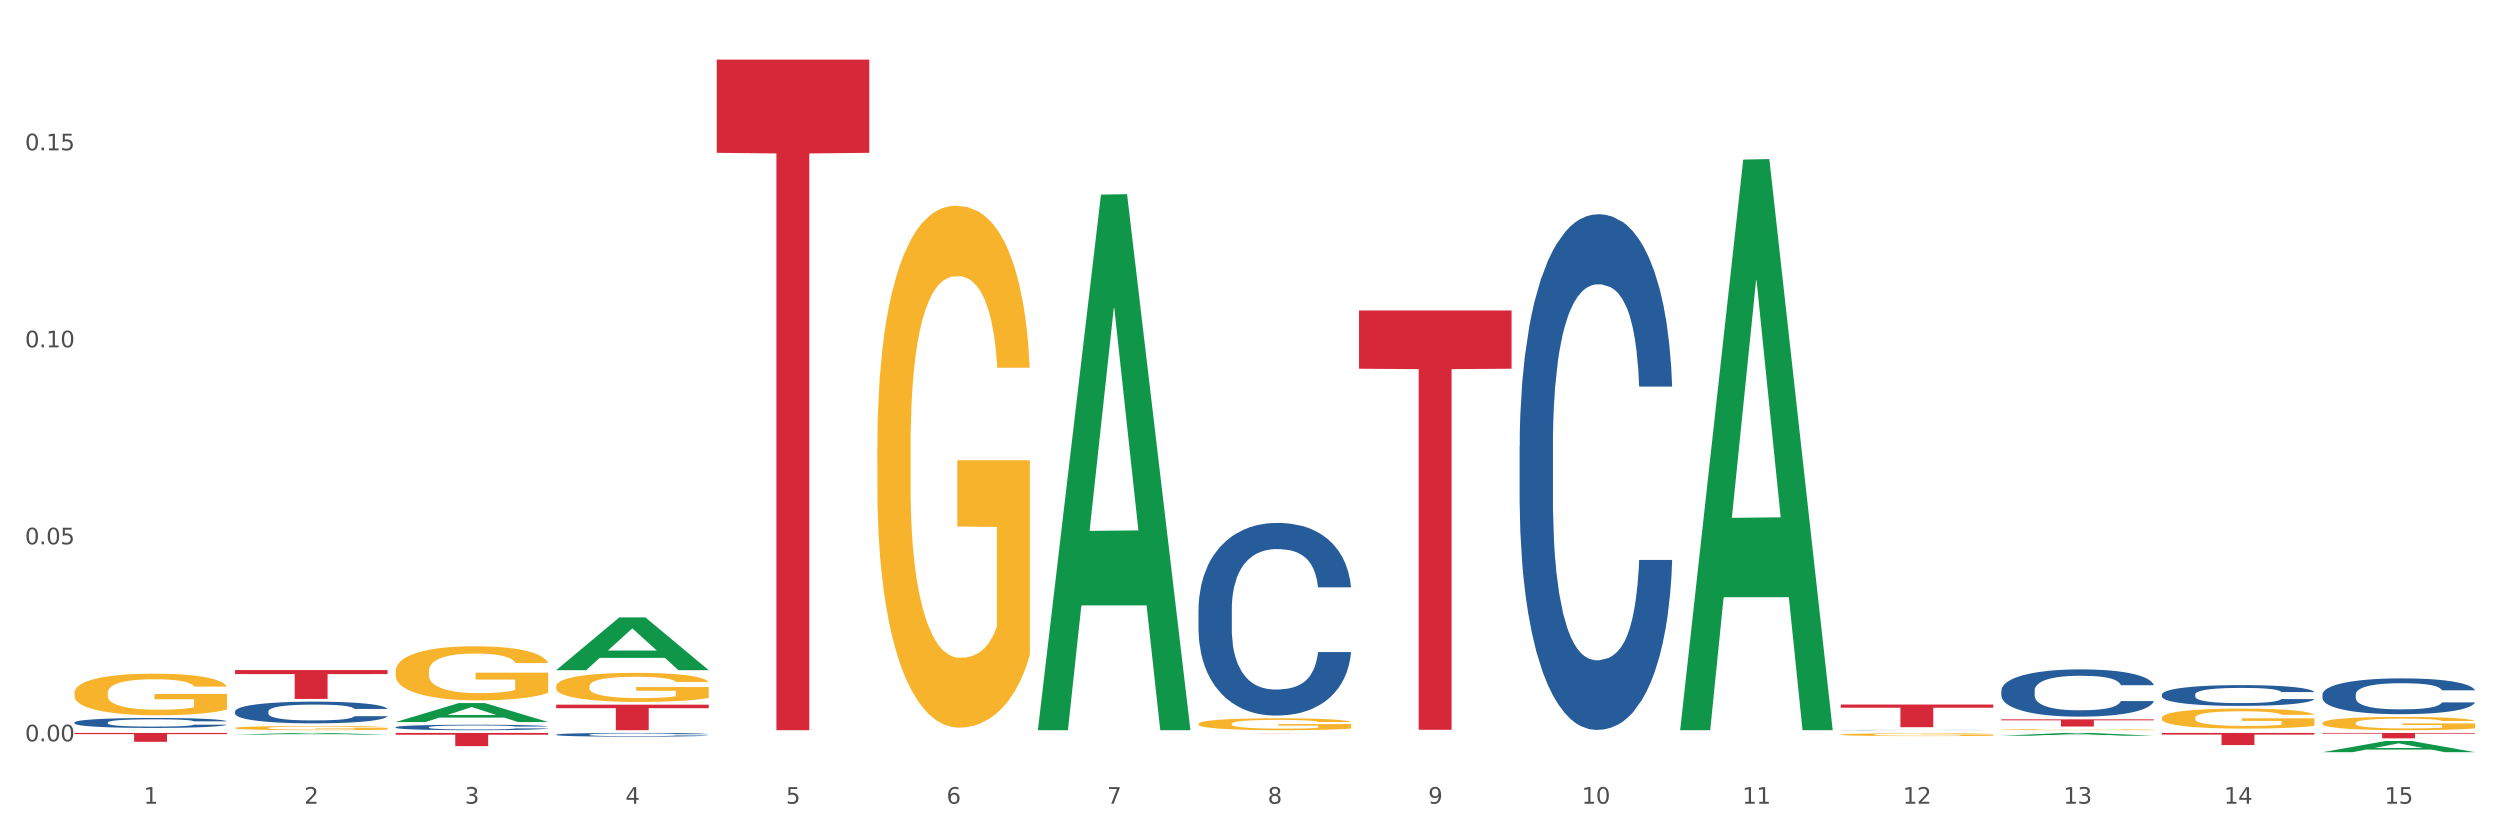
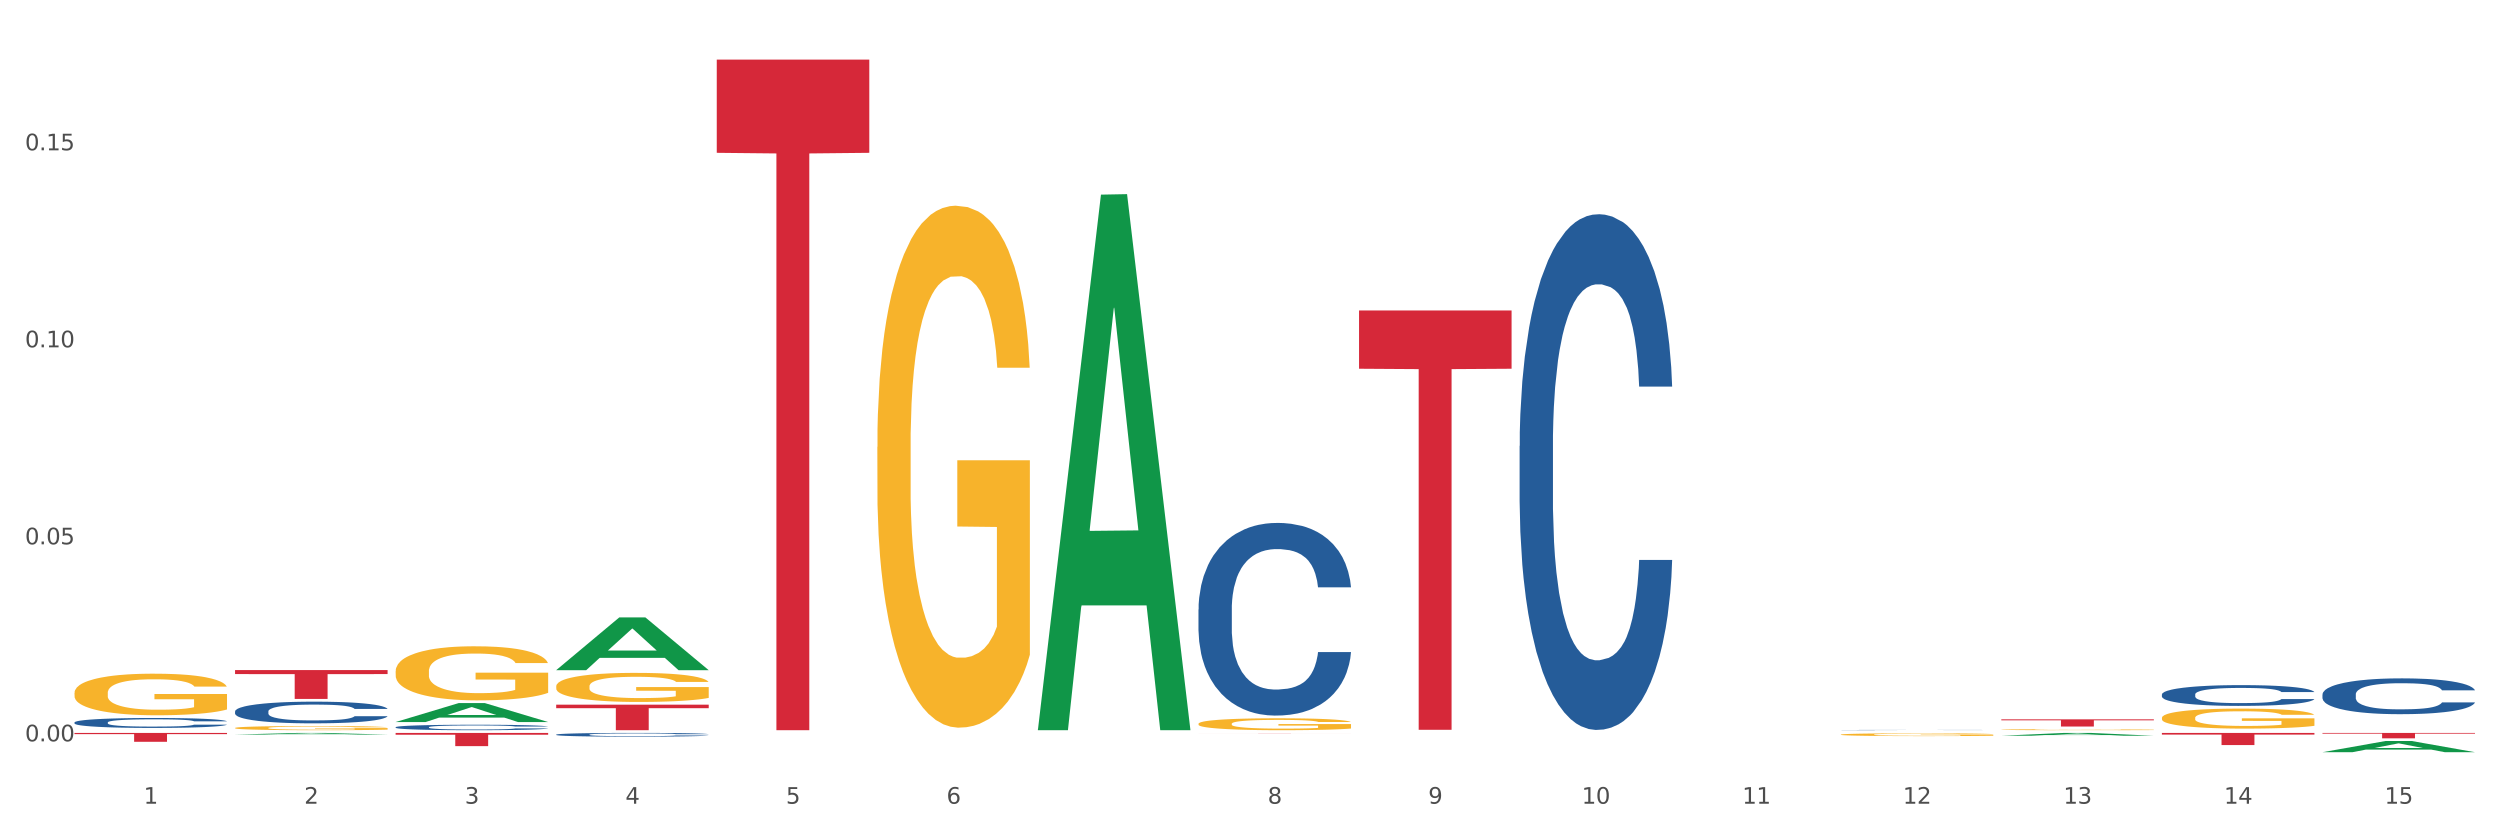
<svg xmlns="http://www.w3.org/2000/svg" xmlns:xlink="http://www.w3.org/1999/xlink" width="1080pt" height="360pt" viewBox="0 0 1080 360" version="1.1">
  <rect x="0" y="0" width="1080" height="360" fill="#333333" stroke="none" />
  <defs>
    <style type="text/css">*{stroke-linejoin: round; stroke-linecap: butt}</style>
  </defs>
  <g id="figure_1">
    <g id="patch_1">
      <path d="M 0 360  L 1080 360  L 1080 0  L 0 0  z " style="fill: #ffffff; stroke: #ffffff; stroke-linejoin: miter" />
    </g>
    <g id="axes_1">
      <g id="matplotlib.axis_1">
        <g id="xtick_1">
          <g id="text_1">
            <g style="fill: #4d4d4d" transform="translate(62.07 347.204) scale(0.096 -0.096)">
              <defs>
                <path id="DejaVuSans-31" d="M 794 531  L 1825 531  L 1825 4091  L 703 3866  L 703 4441  L 1819 4666  L 2450 4666  L 2450 531  L 3481 531  L 3481 0  L 794 0  L 794 531  z " transform="scale(0.016)" />
              </defs>
              <use xlink:href="#DejaVuSans-31" />
            </g>
          </g>
        </g>
        <g id="xtick_2">
          <g id="text_2">
            <g style="fill: #4d4d4d" transform="translate(131.436 347.204) scale(0.096 -0.096)">
              <defs>
                <path id="DejaVuSans-32" d="M 1228 531  L 3431 531  L 3431 0  L 469 0  L 469 531  Q 828 903 1448 1529  Q 2069 2156 2228 2338  Q 2531 2678 2651 2914  Q 2772 3150 2772 3378  Q 2772 3750 2511 3984  Q 2250 4219 1831 4219  Q 1534 4219 1204 4116  Q 875 4013 500 3803  L 500 4441  Q 881 4594 1212 4672  Q 1544 4750 1819 4750  Q 2544 4750 2975 4387  Q 3406 4025 3406 3419  Q 3406 3131 3298 2873  Q 3191 2616 2906 2266  Q 2828 2175 2409 1742  Q 1991 1309 1228 531  z " transform="scale(0.016)" />
              </defs>
              <use xlink:href="#DejaVuSans-32" />
            </g>
          </g>
        </g>
        <g id="xtick_3">
          <g id="text_3">
            <g style="fill: #4d4d4d" transform="translate(200.802 347.204) scale(0.096 -0.096)">
              <defs>
                <path id="DejaVuSans-33" d="M 2597 2516  Q 3050 2419 3304 2112  Q 3559 1806 3559 1356  Q 3559 666 3084 287  Q 2609 -91 1734 -91  Q 1441 -91 1130 -33  Q 819 25 488 141  L 488 750  Q 750 597 1062 519  Q 1375 441 1716 441  Q 2309 441 2620 675  Q 2931 909 2931 1356  Q 2931 1769 2642 2001  Q 2353 2234 1838 2234  L 1294 2234  L 1294 2753  L 1863 2753  Q 2328 2753 2575 2939  Q 2822 3125 2822 3475  Q 2822 3834 2567 4026  Q 2313 4219 1838 4219  Q 1578 4219 1281 4162  Q 984 4106 628 3988  L 628 4550  Q 988 4650 1302 4700  Q 1616 4750 1894 4750  Q 2613 4750 3031 4423  Q 3450 4097 3450 3541  Q 3450 3153 3228 2886  Q 3006 2619 2597 2516  z " transform="scale(0.016)" />
              </defs>
              <use xlink:href="#DejaVuSans-33" />
            </g>
          </g>
        </g>
        <g id="xtick_4">
          <g id="text_4">
            <g style="fill: #4d4d4d" transform="translate(270.169 347.204) scale(0.096 -0.096)">
              <defs>
                <path id="DejaVuSans-34" d="M 2419 4116  L 825 1625  L 2419 1625  L 2419 4116  z M 2253 4666  L 3047 4666  L 3047 1625  L 3713 1625  L 3713 1100  L 3047 1100  L 3047 0  L 2419 0  L 2419 1100  L 313 1100  L 313 1709  L 2253 4666  z " transform="scale(0.016)" />
              </defs>
              <use xlink:href="#DejaVuSans-34" />
            </g>
          </g>
        </g>
        <g id="xtick_5">
          <g id="text_5">
            <g style="fill: #4d4d4d" transform="translate(339.535 347.204) scale(0.096 -0.096)">
              <defs>
                <path id="DejaVuSans-35" d="M 691 4666  L 3169 4666  L 3169 4134  L 1269 4134  L 1269 2991  Q 1406 3038 1543 3061  Q 1681 3084 1819 3084  Q 2600 3084 3056 2656  Q 3513 2228 3513 1497  Q 3513 744 3044 326  Q 2575 -91 1722 -91  Q 1428 -91 1123 -41  Q 819 9 494 109  L 494 744  Q 775 591 1075 516  Q 1375 441 1709 441  Q 2250 441 2565 725  Q 2881 1009 2881 1497  Q 2881 1984 2565 2268  Q 2250 2553 1709 2553  Q 1456 2553 1204 2497  Q 953 2441 691 2322  L 691 4666  z " transform="scale(0.016)" />
              </defs>
              <use xlink:href="#DejaVuSans-35" />
            </g>
          </g>
        </g>
        <g id="xtick_6">
          <g id="text_6">
            <g style="fill: #4d4d4d" transform="translate(408.901 347.204) scale(0.096 -0.096)">
              <defs>
                <path id="DejaVuSans-36" d="M 2113 2584  Q 1688 2584 1439 2293  Q 1191 2003 1191 1497  Q 1191 994 1439 701  Q 1688 409 2113 409  Q 2538 409 2786 701  Q 3034 994 3034 1497  Q 3034 2003 2786 2293  Q 2538 2584 2113 2584  z M 3366 4563  L 3366 3988  Q 3128 4100 2886 4159  Q 2644 4219 2406 4219  Q 1781 4219 1451 3797  Q 1122 3375 1075 2522  Q 1259 2794 1537 2939  Q 1816 3084 2150 3084  Q 2853 3084 3261 2657  Q 3669 2231 3669 1497  Q 3669 778 3244 343  Q 2819 -91 2113 -91  Q 1303 -91 875 529  Q 447 1150 447 2328  Q 447 3434 972 4092  Q 1497 4750 2381 4750  Q 2619 4750 2861 4703  Q 3103 4656 3366 4563  z " transform="scale(0.016)" />
              </defs>
              <use xlink:href="#DejaVuSans-36" />
            </g>
          </g>
        </g>
        <g id="xtick_7">
          <g id="text_7">
            <g style="fill: #4d4d4d" transform="translate(478.267 347.204) scale(0.096 -0.096)">
              <defs>
-                 <path id="DejaVuSans-37" d="M 525 4666  L 3525 4666  L 3525 4397  L 1831 0  L 1172 0  L 2766 4134  L 525 4134  L 525 4666  z " transform="scale(0.016)" />
-               </defs>
+                 </defs>
              <use xlink:href="#DejaVuSans-37" />
            </g>
          </g>
        </g>
        <g id="xtick_8">
          <g id="text_8">
            <g style="fill: #4d4d4d" transform="translate(547.634 347.204) scale(0.096 -0.096)">
              <defs>
                <path id="DejaVuSans-38" d="M 2034 2216  Q 1584 2216 1326 1975  Q 1069 1734 1069 1313  Q 1069 891 1326 650  Q 1584 409 2034 409  Q 2484 409 2743 651  Q 3003 894 3003 1313  Q 3003 1734 2745 1975  Q 2488 2216 2034 2216  z M 1403 2484  Q 997 2584 770 2862  Q 544 3141 544 3541  Q 544 4100 942 4425  Q 1341 4750 2034 4750  Q 2731 4750 3128 4425  Q 3525 4100 3525 3541  Q 3525 3141 3298 2862  Q 3072 2584 2669 2484  Q 3125 2378 3379 2068  Q 3634 1759 3634 1313  Q 3634 634 3220 271  Q 2806 -91 2034 -91  Q 1263 -91 848 271  Q 434 634 434 1313  Q 434 1759 690 2068  Q 947 2378 1403 2484  z M 1172 3481  Q 1172 3119 1398 2916  Q 1625 2713 2034 2713  Q 2441 2713 2670 2916  Q 2900 3119 2900 3481  Q 2900 3844 2670 4047  Q 2441 4250 2034 4250  Q 1625 4250 1398 4047  Q 1172 3844 1172 3481  z " transform="scale(0.016)" />
              </defs>
              <use xlink:href="#DejaVuSans-38" />
            </g>
          </g>
        </g>
        <g id="xtick_9">
          <g id="text_9">
            <g style="fill: #4d4d4d" transform="translate(617 347.204) scale(0.096 -0.096)">
              <defs>
                <path id="DejaVuSans-39" d="M 703 97  L 703 672  Q 941 559 1184 500  Q 1428 441 1663 441  Q 2288 441 2617 861  Q 2947 1281 2994 2138  Q 2813 1869 2534 1725  Q 2256 1581 1919 1581  Q 1219 1581 811 2004  Q 403 2428 403 3163  Q 403 3881 828 4315  Q 1253 4750 1959 4750  Q 2769 4750 3195 4129  Q 3622 3509 3622 2328  Q 3622 1225 3098 567  Q 2575 -91 1691 -91  Q 1453 -91 1209 -44  Q 966 3 703 97  z M 1959 2075  Q 2384 2075 2632 2365  Q 2881 2656 2881 3163  Q 2881 3666 2632 3958  Q 2384 4250 1959 4250  Q 1534 4250 1286 3958  Q 1038 3666 1038 3163  Q 1038 2656 1286 2365  Q 1534 2075 1959 2075  z " transform="scale(0.016)" />
              </defs>
              <use xlink:href="#DejaVuSans-39" />
            </g>
          </g>
        </g>
        <g id="xtick_10">
          <g id="text_10">
            <g style="fill: #4d4d4d" transform="translate(683.312 347.204) scale(0.096 -0.096)">
              <defs>
                <path id="DejaVuSans-30" d="M 2034 4250  Q 1547 4250 1301 3770  Q 1056 3291 1056 2328  Q 1056 1369 1301 889  Q 1547 409 2034 409  Q 2525 409 2770 889  Q 3016 1369 3016 2328  Q 3016 3291 2770 3770  Q 2525 4250 2034 4250  z M 2034 4750  Q 2819 4750 3233 4129  Q 3647 3509 3647 2328  Q 3647 1150 3233 529  Q 2819 -91 2034 -91  Q 1250 -91 836 529  Q 422 1150 422 2328  Q 422 3509 836 4129  Q 1250 4750 2034 4750  z " transform="scale(0.016)" />
              </defs>
              <use xlink:href="#DejaVuSans-31" />
              <use xlink:href="#DejaVuSans-30" transform="translate(63.623 0)" />
            </g>
          </g>
        </g>
        <g id="xtick_11">
          <g id="text_11">
            <g style="fill: #4d4d4d" transform="translate(752.678 347.204) scale(0.096 -0.096)">
              <use xlink:href="#DejaVuSans-31" />
              <use xlink:href="#DejaVuSans-31" transform="translate(63.623 0)" />
            </g>
          </g>
        </g>
        <g id="xtick_12">
          <g id="text_12">
            <g style="fill: #4d4d4d" transform="translate(822.044 347.204) scale(0.096 -0.096)">
              <use xlink:href="#DejaVuSans-31" />
              <use xlink:href="#DejaVuSans-32" transform="translate(63.623 0)" />
            </g>
          </g>
        </g>
        <g id="xtick_13">
          <g id="text_13">
            <g style="fill: #4d4d4d" transform="translate(891.411 347.204) scale(0.096 -0.096)">
              <use xlink:href="#DejaVuSans-31" />
              <use xlink:href="#DejaVuSans-33" transform="translate(63.623 0)" />
            </g>
          </g>
        </g>
        <g id="xtick_14">
          <g id="text_14">
            <g style="fill: #4d4d4d" transform="translate(960.777 347.204) scale(0.096 -0.096)">
              <use xlink:href="#DejaVuSans-31" />
              <use xlink:href="#DejaVuSans-34" transform="translate(63.623 0)" />
            </g>
          </g>
        </g>
        <g id="xtick_15">
          <g id="text_15">
            <g style="fill: #4d4d4d" transform="translate(1030.143 347.204) scale(0.096 -0.096)">
              <use xlink:href="#DejaVuSans-31" />
              <use xlink:href="#DejaVuSans-35" transform="translate(63.623 0)" />
            </g>
          </g>
        </g>
        <g id="xtick_16" />
        <g id="xtick_17" />
        <g id="xtick_18" />
        <g id="xtick_19" />
        <g id="xtick_20" />
        <g id="xtick_21" />
        <g id="xtick_22" />
        <g id="xtick_23" />
        <g id="xtick_24" />
        <g id="xtick_25" />
        <g id="xtick_26" />
        <g id="xtick_27" />
        <g id="xtick_28" />
        <g id="xtick_29" />
      </g>
      <g id="matplotlib.axis_2">
        <g id="ytick_1">
          <g id="text_16">
            <g style="fill: #4d4d4d" transform="translate(10.8 320.263) scale(0.096 -0.096)">
              <defs>
                <path id="DejaVuSans-2e" d="M 684 794  L 1344 794  L 1344 0  L 684 0  L 684 794  z " transform="scale(0.016)" />
              </defs>
              <use xlink:href="#DejaVuSans-30" />
              <use xlink:href="#DejaVuSans-2e" transform="translate(63.623 0)" />
              <use xlink:href="#DejaVuSans-30" transform="translate(95.41 0)" />
              <use xlink:href="#DejaVuSans-30" transform="translate(159.033 0)" />
            </g>
          </g>
        </g>
        <g id="ytick_2">
          <g id="text_17">
            <g style="fill: #4d4d4d" transform="translate(10.8 235.153) scale(0.096 -0.096)">
              <use xlink:href="#DejaVuSans-30" />
              <use xlink:href="#DejaVuSans-2e" transform="translate(63.623 0)" />
              <use xlink:href="#DejaVuSans-30" transform="translate(95.41 0)" />
              <use xlink:href="#DejaVuSans-35" transform="translate(159.033 0)" />
            </g>
          </g>
        </g>
        <g id="ytick_3">
          <g id="text_18">
            <g style="fill: #4d4d4d" transform="translate(10.8 150.043) scale(0.096 -0.096)">
              <use xlink:href="#DejaVuSans-30" />
              <use xlink:href="#DejaVuSans-2e" transform="translate(63.623 0)" />
              <use xlink:href="#DejaVuSans-31" transform="translate(95.41 0)" />
              <use xlink:href="#DejaVuSans-30" transform="translate(159.033 0)" />
            </g>
          </g>
        </g>
        <g id="ytick_4">
          <g id="text_19">
            <g style="fill: #4d4d4d" transform="translate(10.8 64.933) scale(0.096 -0.096)">
              <use xlink:href="#DejaVuSans-30" />
              <use xlink:href="#DejaVuSans-2e" transform="translate(63.623 0)" />
              <use xlink:href="#DejaVuSans-31" transform="translate(95.41 0)" />
              <use xlink:href="#DejaVuSans-35" transform="translate(159.033 0)" />
            </g>
          </g>
        </g>
        <g id="ytick_5" />
        <g id="ytick_6" />
        <g id="ytick_7" />
        <g id="ytick_8" />
      </g>
      <g id="PolyCollection_1">
        <path d="M 101.541 317.335  L 101.609 317.335  L 128.784 316.617  L 140.061 316.616  L 167.439 317.337  L 154.395 317.337  L 148.485 317.169  L 120.427 317.169  L 120.224 317.172  L 114.517 317.337  L 101.541 317.337  L 101.541 317.335  L 123.96 317.069  L 144.952 317.068  L 134.558 316.77  L 134.422 316.768  L 134.286 316.77  L 123.892 317.068  L 123.96 317.069  L 101.541 317.335  z " clip-path="url(#p2d14e7a040)" style="fill: #109648" />
        <path d="M 170.907 311.906  L 170.975 311.898  L 198.15 303.735  L 209.427 303.727  L 236.805 311.921  L 223.762 311.921  L 217.851 310.013  L 189.794 310.013  L 189.59 310.044  L 183.883 311.921  L 170.907 311.921  L 170.907 311.906  L 193.326 308.874  L 214.319 308.867  L 203.924 305.473  L 203.788 305.458  L 203.653 305.481  L 193.258 308.867  L 193.326 308.874  L 170.907 311.906  z " clip-path="url(#p2d14e7a040)" style="fill: #109648" />
        <path d="M 240.274 289.477  L 240.342 289.456  L 267.516 266.728  L 278.793 266.707  L 306.172 289.52  L 293.128 289.52  L 287.217 284.208  L 259.16 284.208  L 258.956 284.293  L 253.249 289.52  L 240.274 289.52  L 240.274 289.477  L 262.693 281.037  L 283.685 281.016  L 273.291 271.569  L 273.155 271.526  L 273.019 271.591  L 262.625 281.016  L 262.693 281.037  L 240.274 289.477  z " clip-path="url(#p2d14e7a040)" style="fill: #109648" />
        <path d="M 448.372 315.018  L 448.44 314.8  L 475.615 84.083  L 486.892 83.866  L 514.27 315.452  L 501.227 315.452  L 495.316 261.524  L 467.259 261.524  L 467.055 262.394  L 461.348 315.452  L 448.372 315.452  L 448.372 315.018  L 470.791 229.341  L 491.783 229.124  L 481.389 133.227  L 481.253 132.793  L 481.117 133.445  L 470.723 229.124  L 470.791 229.341  L 448.372 315.018  z " clip-path="url(#p2d14e7a040)" style="fill: #109648" />
        <path d="M 32.175 299.335  L 32.253 299.318  L 32.253 298.727  L 32.408 298.219  L 33.186 296.988  L 34.353 295.97  L 35.209 295.428  L 36.065 294.985  L 37.076 294.542  L 38.321 294.082  L 40.578 293.41  L 41.978 293.065  L 43.69 292.704  L 46.802 292.179  L 49.058 291.883  L 51.392 291.637  L 55.204 291.341  L 57.694 291.21  L 60.339 291.112  L 63.529 291.046  L 65.941 291.03  L 71.231 291.079  L 75.744 291.227  L 77.922 291.341  L 80.723 291.538  L 82.201 291.67  L 84.613 291.932  L 87.103 292.277  L 88.815 292.572  L 91.382 293.131  L 93.327 293.689  L 95.116 294.378  L 96.05 294.854  L 96.75 295.297  L 97.373 295.806  L 97.995 296.61  L 83.991 296.61  L 83.446 296.036  L 82.59 295.494  L 81.346 294.969  L 80.256 294.64  L 78.389 294.23  L 76.677 293.968  L 74.888 293.771  L 72.71 293.606  L 70.998 293.524  L 68.586 293.459  L 63.84 293.475  L 60.65 293.606  L 58.472 293.771  L 57.071 293.918  L 55.827 294.082  L 54.426 294.312  L 52.792 294.657  L 51.625 294.969  L 50.458 295.363  L 49.525 295.757  L 48.669 296.216  L 47.969 296.709  L 47.424 297.217  L 46.957 297.841  L 46.568 298.875  L 46.568 301.124  L 46.724 301.632  L 47.113 302.305  L 47.58 302.814  L 48.358 303.421  L 49.058 303.832  L 50.381 304.423  L 51.859 304.915  L 53.026 305.227  L 54.193 305.489  L 56.216 305.851  L 58.472 306.146  L 60.417 306.327  L 63.062 306.491  L 64.852 306.556  L 66.408 306.589  L 70.22 306.589  L 72.943 306.54  L 75.977 306.425  L 78.311 306.277  L 80.256 306.097  L 82.435 305.801  L 83.835 305.522  L 83.835 302.092  L 66.719 302.076  L 66.719 299.794  L 98.073 299.794  L 98.073 306.491  L 96.75 306.835  L 95.272 307.147  L 93.716 307.426  L 91.382 307.771  L 88.581 308.099  L 86.091 308.329  L 83.446 308.526  L 80.334 308.706  L 76.288 308.871  L 73.799 308.936  L 70.687 308.985  L 67.03 309.002  L 63.84 308.969  L 60.728 308.887  L 57.461 308.739  L 54.271 308.526  L 51.859 308.312  L 49.447 308.05  L 46.879 307.705  L 44.857 307.377  L 43.301 307.082  L 41.589 306.704  L 39.722 306.212  L 38.321 305.768  L 37.076 305.309  L 35.754 304.718  L 34.82 304.209  L 33.887 303.569  L 33.342 303.093  L 32.72 302.355  L 32.253 301.321  L 32.175 299.335  z " clip-path="url(#p2d14e7a040)" style="fill: #f7b32b" />
        <path d="M 32.175 312.097  L 32.253 312.093  L 32.253 311.983  L 32.487 311.834  L 33.343 311.559  L 34.434 311.351  L 36.303 311.108  L 37.316 311.006  L 38.64 310.892  L 41.366 310.707  L 44.482 310.55  L 46.663 310.464  L 48.299 310.409  L 51.96 310.311  L 54.063 310.267  L 56.244 310.232  L 58.114 310.208  L 61.229 310.181  L 63.722 310.169  L 66.604 310.165  L 69.019 310.169  L 72.212 310.185  L 76.886 310.232  L 78.677 310.26  L 81.092 310.307  L 83.585 310.369  L 85.61 310.432  L 87.947 310.523  L 90.361 310.64  L 92.698 310.79  L 94.334 310.927  L 95.658 311.072  L 96.827 311.249  L 97.683 311.442  L 98.073 311.603  L 83.818 311.603  L 83.429 311.457  L 82.65 311.3  L 81.871 311.194  L 81.014 311.108  L 79.69 311.01  L 78.522 310.947  L 76.574 310.872  L 74.783 310.825  L 73.303 310.797  L 71.511 310.774  L 67.694 310.75  L 64.968 310.75  L 63.255 310.758  L 61.151 310.778  L 59.36 310.805  L 57.257 310.852  L 55.621 310.904  L 53.985 310.97  L 53.05 311.017  L 51.648 311.104  L 50.714 311.174  L 49.467 311.296  L 48.766 311.383  L 47.52 311.606  L 46.975 311.771  L 46.741 311.885  L 46.585 312.011  L 46.585 312.623  L 47.053 312.898  L 47.442 313.016  L 48.065 313.15  L 49.234 313.322  L 50.947 313.491  L 52.739 313.613  L 54.219 313.688  L 55.621 313.743  L 57.023 313.786  L 58.737 313.825  L 60.139 313.849  L 62.242 313.872  L 64.734 313.884  L 66.682 313.884  L 70.654 313.864  L 72.446 313.845  L 74.16 313.817  L 76.029 313.774  L 77.509 313.727  L 78.366 313.692  L 79.768 313.617  L 80.858 313.538  L 81.793 313.448  L 82.416 313.37  L 83.117 313.252  L 83.663 313.118  L 83.818 313.048  L 98.073 313.048  L 97.761 313.189  L 97.216 313.326  L 96.126 313.511  L 95.269 313.617  L 93.945 313.747  L 92.542 313.857  L 90.595 313.978  L 88.804 314.069  L 86.934 314.147  L 84.909 314.218  L 81.248 314.316  L 79.924 314.343  L 77.12 314.391  L 74.939 314.418  L 71.745 314.446  L 68.473 314.461  L 65.046 314.465  L 62.008 314.457  L 58.659 314.434  L 56.556 314.41  L 54.219 314.375  L 51.493 314.32  L 48.922 314.253  L 46.507 314.175  L 44.248 314.084  L 42.145 313.982  L 39.419 313.813  L 37.394 313.648  L 35.914 313.495  L 34.901 313.366  L 33.889 313.201  L 33.343 313.087  L 32.487 312.812  L 32.175 312.557  L 32.175 312.097  z " clip-path="url(#p2d14e7a040)" style="fill: #255c99" />
        <path d="M 587.105 134.118  L 653.003 134.118  L 653.003 159.294  L 627.081 159.464  L 627.081 315.281  L 612.871 315.281  L 612.871 159.464  L 587.105 159.294  L 587.105 134.288  L 587.105 134.118  z " clip-path="url(#p2d14e7a040)" style="fill: #d62839" />
        <path d="M 101.541 307.325  L 101.619 307.317  L 101.619 307.077  L 101.853 306.752  L 102.71 306.153  L 103.8 305.7  L 105.67 305.17  L 106.682 304.947  L 108.006 304.699  L 110.733 304.297  L 113.848 303.955  L 116.029 303.767  L 117.665 303.647  L 121.326 303.433  L 123.429 303.339  L 125.61 303.262  L 127.48 303.211  L 130.595 303.151  L 133.088 303.125  L 135.97 303.117  L 138.385 303.125  L 141.578 303.16  L 146.252 303.262  L 148.044 303.322  L 150.458 303.425  L 152.951 303.562  L 154.976 303.698  L 157.313 303.895  L 159.728 304.152  L 162.064 304.477  L 163.7 304.776  L 165.024 305.093  L 166.193 305.478  L 167.05 305.897  L 167.439 306.248  L 153.185 306.248  L 152.795 305.931  L 152.016 305.589  L 151.237 305.358  L 150.38 305.17  L 149.056 304.956  L 147.888 304.819  L 145.941 304.657  L 144.149 304.554  L 142.669 304.494  L 140.877 304.443  L 137.061 304.391  L 134.334 304.391  L 132.621 304.408  L 130.518 304.451  L 128.726 304.511  L 126.623 304.614  L 124.987 304.725  L 123.351 304.87  L 122.417 304.973  L 121.015 305.161  L 120.08 305.315  L 118.834 305.58  L 118.133 305.769  L 116.886 306.256  L 116.341 306.615  L 116.107 306.863  L 115.952 307.137  L 115.952 308.472  L 116.419 309.07  L 116.808 309.327  L 117.431 309.618  L 118.6 309.994  L 120.314 310.362  L 122.105 310.627  L 123.585 310.79  L 124.987 310.91  L 126.389 311.004  L 128.103 311.089  L 129.505 311.141  L 131.608 311.192  L 134.101 311.218  L 136.048 311.218  L 140.021 311.175  L 141.812 311.132  L 143.526 311.072  L 145.395 310.978  L 146.875 310.875  L 147.732 310.798  L 149.134 310.636  L 150.225 310.465  L 151.159 310.268  L 151.783 310.097  L 152.484 309.84  L 153.029 309.549  L 153.185 309.396  L 167.439 309.396  L 167.128 309.703  L 166.582 310.003  L 165.492 310.405  L 164.635 310.636  L 163.311 310.918  L 161.909 311.158  L 159.961 311.423  L 158.17 311.62  L 156.3 311.791  L 154.275 311.945  L 150.614 312.159  L 149.29 312.218  L 146.486 312.321  L 144.305 312.381  L 141.111 312.441  L 137.84 312.475  L 134.412 312.484  L 131.374 312.466  L 128.025 312.415  L 125.922 312.364  L 123.585 312.287  L 120.859 312.167  L 118.288 312.022  L 115.874 311.851  L 113.615 311.654  L 111.512 311.431  L 108.785 311.064  L 106.76 310.704  L 105.28 310.371  L 104.267 310.088  L 103.255 309.729  L 102.71 309.481  L 101.853 308.882  L 101.541 308.326  L 101.541 307.325  z " clip-path="url(#p2d14e7a040)" style="fill: #255c99" />
        <path d="M 864.57 315.222  L 864.647 315.222  L 864.647 315.208  L 864.803 315.195  L 865.581 315.166  L 866.748 315.142  L 867.604 315.129  L 868.46 315.118  L 869.471 315.108  L 870.716 315.097  L 872.972 315.081  L 874.373 315.073  L 876.084 315.064  L 879.196 315.052  L 881.453 315.044  L 883.787 315.039  L 887.599 315.032  L 890.089 315.028  L 892.734 315.026  L 895.924 315.025  L 898.336 315.024  L 903.626 315.025  L 908.139 315.029  L 910.317 315.032  L 913.118 315.036  L 914.596 315.039  L 917.008 315.046  L 919.498 315.054  L 921.209 315.061  L 923.777 315.074  L 925.722 315.088  L 927.511 315.104  L 928.445 315.115  L 929.145 315.126  L 929.767 315.138  L 930.39 315.157  L 916.385 315.157  L 915.841 315.143  L 914.985 315.131  L 913.74 315.118  L 912.651 315.11  L 910.784 315.1  L 909.072 315.094  L 907.283 315.089  L 905.104 315.086  L 903.393 315.084  L 900.981 315.082  L 896.235 315.082  L 893.045 315.086  L 890.867 315.089  L 889.466 315.093  L 888.221 315.097  L 886.821 315.102  L 885.187 315.111  L 884.02 315.118  L 882.853 315.127  L 881.919 315.137  L 881.064 315.148  L 880.363 315.159  L 879.819 315.172  L 879.352 315.186  L 878.963 315.211  L 878.963 315.265  L 879.119 315.277  L 879.508 315.293  L 879.974 315.305  L 880.752 315.319  L 881.453 315.329  L 882.775 315.343  L 884.253 315.355  L 885.42 315.363  L 886.587 315.369  L 888.61 315.377  L 890.867 315.384  L 892.812 315.389  L 895.457 315.393  L 897.246 315.394  L 898.802 315.395  L 902.615 315.395  L 905.338 315.394  L 908.372 315.391  L 910.706 315.388  L 912.651 315.383  L 914.829 315.376  L 916.23 315.37  L 916.23 315.288  L 899.114 315.287  L 899.114 315.233  L 930.468 315.233  L 930.468 315.393  L 929.145 315.401  L 927.667 315.408  L 926.111 315.415  L 923.777 315.423  L 920.976 315.431  L 918.486 315.436  L 915.841 315.441  L 912.729 315.445  L 908.683 315.449  L 906.193 315.451  L 903.081 315.452  L 899.425 315.452  L 896.235 315.452  L 893.123 315.45  L 889.855 315.446  L 886.665 315.441  L 884.253 315.436  L 881.842 315.43  L 879.274 315.422  L 877.251 315.414  L 875.695 315.407  L 873.984 315.398  L 872.116 315.386  L 870.716 315.375  L 869.471 315.364  L 868.149 315.35  L 867.215 315.338  L 866.281 315.323  L 865.737 315.312  L 865.114 315.294  L 864.647 315.269  L 864.57 315.222  z " clip-path="url(#p2d14e7a040)" style="fill: #f7b32b" />
        <path d="M 933.936 310.108  L 934.014 310.1  L 934.014 309.816  L 934.169 309.571  L 934.947 308.979  L 936.114 308.489  L 936.97 308.229  L 937.826 308.016  L 938.837 307.802  L 940.082 307.581  L 942.338 307.258  L 943.739 307.092  L 945.45 306.918  L 948.563 306.665  L 950.819 306.523  L 953.153 306.405  L 956.965 306.263  L 959.455 306.199  L 962.1 306.152  L 965.29 306.121  L 967.702 306.113  L 972.992 306.136  L 977.505 306.207  L 979.683 306.263  L 982.484 306.357  L 983.962 306.421  L 986.374 306.547  L 988.864 306.713  L 990.575 306.855  L 993.143 307.123  L 995.088 307.392  L 996.877 307.723  L 997.811 307.952  L 998.511 308.166  L 999.134 308.41  L 999.756 308.797  L 985.752 308.797  L 985.207 308.521  L 984.351 308.26  L 983.106 308.008  L 982.017 307.85  L 980.15 307.652  L 978.438 307.526  L 976.649 307.431  L 974.47 307.352  L 972.759 307.313  L 970.347 307.281  L 965.601 307.289  L 962.411 307.352  L 960.233 307.431  L 958.832 307.502  L 957.588 307.581  L 956.187 307.692  L 954.553 307.858  L 953.386 308.008  L 952.219 308.197  L 951.286 308.387  L 950.43 308.608  L 949.73 308.845  L 949.185 309.089  L 948.718 309.389  L 948.329 309.887  L 948.329 310.969  L 948.485 311.213  L 948.874 311.537  L 949.341 311.782  L 950.119 312.074  L 950.819 312.272  L 952.141 312.556  L 953.62 312.793  L 954.787 312.943  L 955.954 313.069  L 957.977 313.243  L 960.233 313.385  L 962.178 313.472  L 964.823 313.551  L 966.613 313.582  L 968.169 313.598  L 971.981 313.598  L 974.704 313.574  L 977.738 313.519  L 980.072 313.448  L 982.017 313.361  L 984.196 313.219  L 985.596 313.085  L 985.596 311.435  L 968.48 311.427  L 968.48 310.329  L 999.834 310.329  L 999.834 313.551  L 998.511 313.717  L 997.033 313.867  L 995.477 314.001  L 993.143 314.167  L 990.342 314.325  L 987.852 314.435  L 985.207 314.53  L 982.095 314.617  L 978.049 314.696  L 975.56 314.727  L 972.448 314.751  L 968.791 314.759  L 965.601 314.743  L 962.489 314.704  L 959.221 314.632  L 956.032 314.53  L 953.62 314.427  L 951.208 314.301  L 948.64 314.135  L 946.618 313.977  L 945.061 313.835  L 943.35 313.653  L 941.483 313.416  L 940.082 313.203  L 938.837 312.982  L 937.515 312.698  L 936.581 312.453  L 935.648 312.145  L 935.103 311.916  L 934.48 311.561  L 934.014 311.063  L 933.936 310.108  z " clip-path="url(#p2d14e7a040)" style="fill: #f7b32b" />
-         <path d="M 1003.302 312.354  L 1003.38 312.349  L 1003.38 312.159  L 1003.535 311.996  L 1004.314 311.601  L 1005.481 311.275  L 1006.336 311.102  L 1007.192 310.96  L 1008.204 310.818  L 1009.448 310.67  L 1011.705 310.455  L 1013.105 310.344  L 1014.817 310.228  L 1017.929 310.06  L 1020.185 309.965  L 1022.519 309.886  L 1026.331 309.792  L 1028.821 309.75  L 1031.466 309.718  L 1034.656 309.697  L 1037.068 309.692  L 1042.358 309.708  L 1046.871 309.755  L 1049.049 309.792  L 1051.85 309.855  L 1053.328 309.897  L 1055.74 309.981  L 1058.23 310.092  L 1059.942 310.186  L 1062.509 310.365  L 1064.454 310.544  L 1066.244 310.765  L 1067.177 310.918  L 1067.877 311.06  L 1068.5 311.223  L 1069.122 311.48  L 1055.118 311.48  L 1054.573 311.296  L 1053.717 311.123  L 1052.473 310.954  L 1051.383 310.849  L 1049.516 310.718  L 1047.805 310.633  L 1046.015 310.57  L 1043.837 310.518  L 1042.125 310.491  L 1039.713 310.47  L 1034.967 310.476  L 1031.777 310.518  L 1029.599 310.57  L 1028.199 310.618  L 1026.954 310.67  L 1025.553 310.744  L 1023.919 310.854  L 1022.752 310.954  L 1021.585 311.081  L 1020.652 311.207  L 1019.796 311.354  L 1019.096 311.512  L 1018.551 311.675  L 1018.084 311.875  L 1017.695 312.206  L 1017.695 312.927  L 1017.851 313.09  L 1018.24 313.306  L 1018.707 313.469  L 1019.485 313.664  L 1020.185 313.795  L 1021.508 313.985  L 1022.986 314.143  L 1024.153 314.242  L 1025.32 314.327  L 1027.343 314.442  L 1029.599 314.537  L 1031.544 314.595  L 1034.189 314.648  L 1035.979 314.669  L 1037.535 314.679  L 1041.347 314.679  L 1044.07 314.663  L 1047.104 314.627  L 1049.438 314.579  L 1051.383 314.521  L 1053.562 314.427  L 1054.962 314.337  L 1054.962 313.238  L 1037.846 313.232  L 1037.846 312.501  L 1069.2 312.501  L 1069.2 314.648  L 1067.877 314.758  L 1066.399 314.858  L 1064.843 314.947  L 1062.509 315.058  L 1059.708 315.163  L 1057.219 315.237  L 1054.573 315.3  L 1051.461 315.358  L 1047.416 315.41  L 1044.926 315.431  L 1041.814 315.447  L 1038.157 315.452  L 1034.967 315.442  L 1031.855 315.416  L 1028.588 315.368  L 1025.398 315.3  L 1022.986 315.232  L 1020.574 315.147  L 1018.007 315.037  L 1015.984 314.932  L 1014.428 314.837  L 1012.716 314.716  L 1010.849 314.558  L 1009.448 314.416  L 1008.204 314.269  L 1006.881 314.079  L 1005.947 313.916  L 1005.014 313.711  L 1004.469 313.559  L 1003.847 313.322  L 1003.38 312.99  L 1003.302 312.354  z " clip-path="url(#p2d14e7a040)" style="fill: #f7b32b" />
        <path d="M 795.203 317.348  L 795.281 317.347  L 795.281 317.307  L 795.437 317.273  L 796.215 317.19  L 797.382 317.122  L 798.238 317.085  L 799.094 317.055  L 800.105 317.025  L 801.35 316.995  L 803.606 316.949  L 805.006 316.926  L 806.718 316.902  L 809.83 316.867  L 812.086 316.847  L 814.42 316.83  L 818.233 316.81  L 820.722 316.801  L 823.368 316.795  L 826.557 316.79  L 828.969 316.789  L 834.26 316.793  L 838.772 316.802  L 840.951 316.81  L 843.752 316.823  L 845.23 316.832  L 847.642 316.85  L 850.131 316.873  L 851.843 316.893  L 854.41 316.931  L 856.355 316.968  L 858.145 317.014  L 859.078 317.046  L 859.779 317.076  L 860.401 317.11  L 861.024 317.165  L 847.019 317.165  L 846.475 317.126  L 845.619 317.09  L 844.374 317.054  L 843.285 317.032  L 841.418 317.005  L 839.706 316.987  L 837.916 316.974  L 835.738 316.963  L 834.026 316.957  L 831.615 316.953  L 826.869 316.954  L 823.679 316.963  L 821.5 316.974  L 820.1 316.984  L 818.855 316.995  L 817.455 317.01  L 815.821 317.033  L 814.654 317.054  L 813.487 317.081  L 812.553 317.107  L 811.697 317.138  L 810.997 317.171  L 810.453 317.205  L 809.986 317.247  L 809.597 317.317  L 809.597 317.468  L 809.752 317.502  L 810.141 317.548  L 810.608 317.582  L 811.386 317.623  L 812.086 317.65  L 813.409 317.69  L 814.887 317.723  L 816.054 317.744  L 817.221 317.762  L 819.244 317.786  L 821.5 317.806  L 823.445 317.818  L 826.091 317.829  L 827.88 317.834  L 829.436 317.836  L 833.248 317.836  L 835.971 317.832  L 839.006 317.825  L 841.34 317.815  L 843.285 317.803  L 845.463 317.783  L 846.864 317.764  L 846.864 317.533  L 829.747 317.532  L 829.747 317.379  L 861.101 317.379  L 861.101 317.829  L 859.779 317.852  L 858.3 317.873  L 856.744 317.892  L 854.41 317.915  L 851.61 317.937  L 849.12 317.953  L 846.475 317.966  L 843.363 317.978  L 839.317 317.989  L 836.827 317.994  L 833.715 317.997  L 830.059 317.998  L 826.869 317.996  L 823.757 317.99  L 820.489 317.98  L 817.299 317.966  L 814.887 317.952  L 812.475 317.934  L 809.908 317.911  L 807.885 317.889  L 806.329 317.869  L 804.617 317.843  L 802.75 317.81  L 801.35 317.781  L 800.105 317.75  L 798.782 317.71  L 797.849 317.676  L 796.915 317.633  L 796.37 317.601  L 795.748 317.551  L 795.281 317.481  L 795.203 317.348  z " clip-path="url(#p2d14e7a040)" style="fill: #f7b32b" />
        <path d="M 240.274 296.489  L 240.351 296.478  L 240.351 296.065  L 240.507 295.709  L 241.285 294.848  L 242.452 294.137  L 243.308 293.758  L 244.164 293.449  L 245.175 293.139  L 246.42 292.818  L 248.676 292.347  L 250.077 292.106  L 251.788 291.854  L 254.9 291.487  L 257.157 291.28  L 259.491 291.108  L 263.303 290.902  L 265.793 290.81  L 268.438 290.741  L 271.628 290.695  L 274.04 290.684  L 279.33 290.718  L 283.843 290.821  L 286.021 290.902  L 288.822 291.039  L 290.3 291.131  L 292.712 291.315  L 295.202 291.556  L 296.913 291.762  L 299.481 292.152  L 301.426 292.542  L 303.215 293.024  L 304.149 293.357  L 304.849 293.667  L 305.471 294.022  L 306.094 294.585  L 292.089 294.585  L 291.545 294.183  L 290.689 293.804  L 289.444 293.437  L 288.355 293.208  L 286.488 292.921  L 284.776 292.737  L 282.987 292.6  L 280.808 292.485  L 279.097 292.428  L 276.685 292.382  L 271.939 292.393  L 268.749 292.485  L 266.571 292.6  L 265.17 292.703  L 263.925 292.818  L 262.525 292.978  L 260.891 293.219  L 259.724 293.437  L 258.557 293.713  L 257.623 293.988  L 256.768 294.309  L 256.067 294.653  L 255.523 295.009  L 255.056 295.445  L 254.667 296.168  L 254.667 297.74  L 254.823 298.095  L 255.212 298.566  L 255.678 298.921  L 256.456 299.346  L 257.157 299.633  L 258.479 300.046  L 259.957 300.39  L 261.124 300.608  L 262.291 300.792  L 264.314 301.044  L 266.571 301.25  L 268.516 301.377  L 271.161 301.491  L 272.95 301.537  L 274.506 301.56  L 278.319 301.56  L 281.042 301.526  L 284.076 301.445  L 286.41 301.342  L 288.355 301.216  L 290.533 301.009  L 291.934 300.814  L 291.934 298.417  L 274.818 298.405  L 274.818 296.81  L 306.172 296.81  L 306.172 301.491  L 304.849 301.732  L 303.371 301.95  L 301.815 302.145  L 299.481 302.386  L 296.68 302.616  L 294.19 302.776  L 291.545 302.914  L 288.433 303.04  L 284.387 303.155  L 281.897 303.201  L 278.785 303.235  L 275.129 303.247  L 271.939 303.224  L 268.827 303.166  L 265.559 303.063  L 262.369 302.914  L 259.957 302.765  L 257.546 302.581  L 254.978 302.34  L 252.955 302.111  L 251.399 301.904  L 249.688 301.641  L 247.82 301.296  L 246.42 300.987  L 245.175 300.665  L 243.853 300.252  L 242.919 299.897  L 241.985 299.449  L 241.441 299.116  L 240.818 298.6  L 240.351 297.877  L 240.274 296.489  z " clip-path="url(#p2d14e7a040)" style="fill: #f7b32b" />
        <path d="M 379.006 193.059  L 379.084 192.853  L 379.084 185.439  L 379.24 179.055  L 380.018 163.609  L 381.185 150.841  L 382.04 144.045  L 382.896 138.485  L 383.908 132.924  L 385.152 127.158  L 387.409 118.715  L 388.809 114.39  L 390.521 109.859  L 393.633 103.269  L 395.889 99.562  L 398.223 96.473  L 402.035 92.766  L 404.525 91.119  L 407.17 89.883  L 410.36 89.06  L 412.772 88.854  L 418.062 89.471  L 422.575 91.325  L 424.753 92.766  L 427.554 95.238  L 429.032 96.885  L 431.444 100.18  L 433.934 104.505  L 435.646 108.212  L 438.213 115.214  L 440.158 122.216  L 441.948 130.865  L 442.881 136.837  L 443.581 142.398  L 444.204 148.782  L 444.826 158.873  L 430.822 158.873  L 430.277 151.665  L 429.422 144.869  L 428.177 138.279  L 427.087 134.16  L 425.22 129.012  L 423.509 125.717  L 421.719 123.245  L 419.541 121.186  L 417.829 120.156  L 415.417 119.333  L 410.671 119.538  L 407.481 121.186  L 405.303 123.245  L 403.903 125.099  L 402.658 127.158  L 401.257 130.041  L 399.624 134.366  L 398.456 138.279  L 397.289 143.221  L 396.356 148.164  L 395.5 153.93  L 394.8 160.108  L 394.255 166.492  L 393.788 174.318  L 393.399 187.292  L 393.399 215.506  L 393.555 221.89  L 393.944 230.334  L 394.411 236.718  L 395.189 244.337  L 395.889 249.486  L 397.212 256.9  L 398.69 263.078  L 399.857 266.991  L 401.024 270.286  L 403.047 274.816  L 405.303 278.523  L 407.248 280.789  L 409.893 282.848  L 411.683 283.672  L 413.239 284.084  L 417.051 284.084  L 419.774 283.466  L 422.808 282.024  L 425.142 280.171  L 427.087 277.905  L 429.266 274.198  L 430.666 270.698  L 430.666 227.656  L 413.55 227.45  L 413.55 198.825  L 444.904 198.825  L 444.904 282.848  L 443.581 287.173  L 442.103 291.085  L 440.547 294.586  L 438.213 298.911  L 435.412 303.03  L 432.923 305.913  L 430.277 308.384  L 427.165 310.65  L 423.12 312.709  L 420.63 313.533  L 417.518 314.151  L 413.861 314.357  L 410.671 313.945  L 407.559 312.915  L 404.292 311.062  L 401.102 308.384  L 398.69 305.707  L 396.278 302.412  L 393.711 298.087  L 391.688 293.969  L 390.132 290.262  L 388.42 285.525  L 386.553 279.347  L 385.152 273.787  L 383.908 268.02  L 382.585 260.607  L 381.651 254.222  L 380.718 246.191  L 380.173 240.219  L 379.551 230.951  L 379.084 217.977  L 379.006 193.059  z " clip-path="url(#p2d14e7a040)" style="fill: #f7b32b" />
        <path d="M 517.739 312.679  L 517.816 312.674  L 517.816 312.505  L 517.972 312.359  L 518.75 312.006  L 519.917 311.714  L 520.773 311.558  L 521.629 311.431  L 522.64 311.304  L 523.885 311.172  L 526.141 310.979  L 527.542 310.88  L 529.253 310.777  L 532.365 310.626  L 534.621 310.541  L 536.956 310.471  L 540.768 310.386  L 543.257 310.348  L 545.903 310.32  L 549.093 310.301  L 551.504 310.296  L 556.795 310.31  L 561.307 310.353  L 563.486 310.386  L 566.287 310.442  L 567.765 310.48  L 570.177 310.555  L 572.666 310.654  L 574.378 310.739  L 576.946 310.899  L 578.891 311.059  L 580.68 311.257  L 581.614 311.393  L 582.314 311.521  L 582.936 311.667  L 583.559 311.897  L 569.554 311.897  L 569.01 311.732  L 568.154 311.577  L 566.909 311.426  L 565.82 311.332  L 563.953 311.215  L 562.241 311.139  L 560.452 311.083  L 558.273 311.036  L 556.562 311.012  L 554.15 310.993  L 549.404 310.998  L 546.214 311.036  L 544.035 311.083  L 542.635 311.125  L 541.39 311.172  L 539.99 311.238  L 538.356 311.337  L 537.189 311.426  L 536.022 311.539  L 535.088 311.652  L 534.232 311.784  L 533.532 311.926  L 532.988 312.072  L 532.521 312.25  L 532.132 312.547  L 532.132 313.192  L 532.287 313.338  L 532.676 313.531  L 533.143 313.677  L 533.921 313.851  L 534.621 313.969  L 535.944 314.139  L 537.422 314.28  L 538.589 314.369  L 539.756 314.445  L 541.779 314.548  L 544.035 314.633  L 545.981 314.685  L 548.626 314.732  L 550.415 314.751  L 551.971 314.76  L 555.784 314.76  L 558.507 314.746  L 561.541 314.713  L 563.875 314.671  L 565.82 314.619  L 567.998 314.534  L 569.399 314.454  L 569.399 313.47  L 552.282 313.465  L 552.282 312.811  L 583.636 312.811  L 583.636 314.732  L 582.314 314.831  L 580.836 314.92  L 579.28 315  L 576.946 315.099  L 574.145 315.194  L 571.655 315.259  L 569.01 315.316  L 565.898 315.368  L 561.852 315.415  L 559.362 315.434  L 556.25 315.448  L 552.594 315.452  L 549.404 315.443  L 546.292 315.42  L 543.024 315.377  L 539.834 315.316  L 537.422 315.255  L 535.01 315.179  L 532.443 315.08  L 530.42 314.986  L 528.864 314.902  L 527.153 314.793  L 525.285 314.652  L 523.885 314.525  L 522.64 314.393  L 521.317 314.223  L 520.384 314.078  L 519.45 313.894  L 518.906 313.757  L 518.283 313.545  L 517.816 313.249  L 517.739 312.679  z " clip-path="url(#p2d14e7a040)" style="fill: #f7b32b" />
        <path d="M 101.541 314.481  L 101.619 314.48  L 101.619 314.42  L 101.775 314.369  L 102.553 314.246  L 103.72 314.143  L 104.575 314.089  L 105.431 314.044  L 106.443 314  L 107.688 313.954  L 109.944 313.886  L 111.344 313.851  L 113.056 313.815  L 116.168 313.762  L 118.424 313.733  L 120.758 313.708  L 124.57 313.678  L 127.06 313.665  L 129.705 313.655  L 132.895 313.649  L 135.307 313.647  L 140.598 313.652  L 145.11 313.667  L 147.289 313.678  L 150.089 313.698  L 151.568 313.711  L 153.979 313.738  L 156.469 313.772  L 158.181 313.802  L 160.748 313.858  L 162.693 313.914  L 164.483 313.983  L 165.416 314.031  L 166.117 314.076  L 166.739 314.127  L 167.361 314.208  L 153.357 314.208  L 152.812 314.15  L 151.957 314.095  L 150.712 314.043  L 149.623 314.01  L 147.755 313.969  L 146.044 313.942  L 144.254 313.922  L 142.076 313.906  L 140.364 313.898  L 137.952 313.891  L 133.206 313.893  L 130.017 313.906  L 127.838 313.922  L 126.438 313.937  L 125.193 313.954  L 123.792 313.977  L 122.159 314.011  L 120.992 314.043  L 119.825 314.082  L 118.891 314.122  L 118.035 314.168  L 117.335 314.217  L 116.79 314.269  L 116.324 314.331  L 115.935 314.435  L 115.935 314.661  L 116.09 314.712  L 116.479 314.78  L 116.946 314.831  L 117.724 314.892  L 118.424 314.933  L 119.747 314.992  L 121.225 315.042  L 122.392 315.073  L 123.559 315.1  L 125.582 315.136  L 127.838 315.166  L 129.783 315.184  L 132.428 315.2  L 134.218 315.207  L 135.774 315.21  L 139.586 315.21  L 142.309 315.205  L 145.343 315.194  L 147.678 315.179  L 149.623 315.161  L 151.801 315.131  L 153.201 315.103  L 153.201 314.758  L 136.085 314.757  L 136.085 314.527  L 167.439 314.527  L 167.439 315.2  L 166.117 315.235  L 164.638 315.266  L 163.082 315.294  L 160.748 315.329  L 157.947 315.362  L 155.458 315.385  L 152.812 315.405  L 149.7 315.423  L 145.655 315.439  L 143.165 315.446  L 140.053 315.451  L 136.396 315.452  L 133.206 315.449  L 130.094 315.441  L 126.827 315.426  L 123.637 315.405  L 121.225 315.383  L 118.813 315.357  L 116.246 315.322  L 114.223 315.289  L 112.667 315.26  L 110.955 315.222  L 109.088 315.172  L 107.688 315.128  L 106.443 315.082  L 105.12 315.022  L 104.186 314.971  L 103.253 314.907  L 102.708 314.859  L 102.086 314.785  L 101.619 314.681  L 101.541 314.481  z " clip-path="url(#p2d14e7a040)" style="fill: #f7b32b" />
-         <path d="M 795.203 304.366  L 861.101 304.366  L 861.101 305.727  L 835.179 305.736  L 835.179 314.163  L 820.969 314.163  L 820.969 305.736  L 795.203 305.727  L 795.203 304.375  L 795.203 304.366  z " clip-path="url(#p2d14e7a040)" style="fill: #d62839" />
        <path d="M 864.57 310.754  L 930.468 310.754  L 930.468 311.185  L 904.546 311.188  L 904.546 313.861  L 890.335 313.861  L 890.335 311.188  L 864.57 311.185  L 864.57 310.757  L 864.57 310.754  z " clip-path="url(#p2d14e7a040)" style="fill: #d62839" />
        <path d="M 933.936 316.616  L 999.834 316.616  L 999.834 317.345  L 973.912 317.35  L 973.912 321.861  L 959.702 321.861  L 959.702 317.35  L 933.936 317.345  L 933.936 316.621  L 933.936 316.616  z " clip-path="url(#p2d14e7a040)" style="fill: #d62839" />
        <path d="M 1003.302 316.616  L 1069.2 316.616  L 1069.2 316.94  L 1043.278 316.942  L 1043.278 318.947  L 1029.068 318.947  L 1029.068 316.942  L 1003.302 316.94  L 1003.302 316.618  L 1003.302 316.616  z " clip-path="url(#p2d14e7a040)" style="fill: #d62839" />
        <path d="M 170.907 289.992  L 170.985 289.97  L 170.985 289.202  L 171.141 288.54  L 171.919 286.939  L 173.086 285.616  L 173.942 284.912  L 174.798 284.335  L 175.809 283.759  L 177.054 283.161  L 179.31 282.286  L 180.71 281.838  L 182.422 281.369  L 185.534 280.685  L 187.79 280.301  L 190.124 279.981  L 193.937 279.597  L 196.426 279.426  L 199.072 279.298  L 202.261 279.213  L 204.673 279.191  L 209.964 279.255  L 214.476 279.448  L 216.655 279.597  L 219.456 279.853  L 220.934 280.024  L 223.346 280.365  L 225.835 280.814  L 227.547 281.198  L 230.114 281.923  L 232.059 282.649  L 233.849 283.546  L 234.783 284.165  L 235.483 284.741  L 236.105 285.403  L 236.728 286.448  L 222.723 286.448  L 222.179 285.701  L 221.323 284.997  L 220.078 284.314  L 218.989 283.887  L 217.122 283.354  L 215.41 283.012  L 213.62 282.756  L 211.442 282.542  L 209.73 282.436  L 207.319 282.35  L 202.573 282.372  L 199.383 282.542  L 197.204 282.756  L 195.804 282.948  L 194.559 283.161  L 193.159 283.46  L 191.525 283.908  L 190.358 284.314  L 189.191 284.826  L 188.257 285.339  L 187.401 285.936  L 186.701 286.577  L 186.157 287.238  L 185.69 288.049  L 185.301 289.394  L 185.301 292.318  L 185.456 292.98  L 185.845 293.855  L 186.312 294.517  L 187.09 295.306  L 187.79 295.84  L 189.113 296.608  L 190.591 297.249  L 191.758 297.654  L 192.925 297.996  L 194.948 298.465  L 197.204 298.85  L 199.149 299.084  L 201.795 299.298  L 203.584 299.383  L 205.14 299.426  L 208.952 299.426  L 211.675 299.362  L 214.71 299.212  L 217.044 299.02  L 218.989 298.785  L 221.167 298.401  L 222.568 298.038  L 222.568 293.577  L 205.451 293.556  L 205.451 290.589  L 236.805 290.589  L 236.805 299.298  L 235.483 299.746  L 234.004 300.152  L 232.448 300.514  L 230.114 300.963  L 227.314 301.389  L 224.824 301.688  L 222.179 301.944  L 219.067 302.179  L 215.021 302.393  L 212.531 302.478  L 209.419 302.542  L 205.763 302.563  L 202.573 302.521  L 199.461 302.414  L 196.193 302.222  L 193.003 301.944  L 190.591 301.667  L 188.179 301.325  L 185.612 300.877  L 183.589 300.45  L 182.033 300.066  L 180.321 299.575  L 178.454 298.935  L 177.054 298.359  L 175.809 297.761  L 174.486 296.993  L 173.553 296.331  L 172.619 295.498  L 172.074 294.879  L 171.452 293.919  L 170.985 292.574  L 170.907 289.992  z " clip-path="url(#p2d14e7a040)" style="fill: #f7b32b" />
        <path d="M 240.274 304.41  L 306.172 304.41  L 306.172 305.945  L 280.25 305.955  L 280.25 315.452  L 266.039 315.452  L 266.039 305.955  L 240.274 305.945  L 240.274 304.421  L 240.274 304.41  z " clip-path="url(#p2d14e7a040)" style="fill: #d62839" />
        <path d="M 170.907 316.616  L 236.805 316.616  L 236.805 317.411  L 210.883 317.416  L 210.883 322.336  L 196.673 322.336  L 196.673 317.416  L 170.907 317.411  L 170.907 316.621  L 170.907 316.616  z " clip-path="url(#p2d14e7a040)" style="fill: #d62839" />
        <path d="M 32.175 316.616  L 98.073 316.616  L 98.073 317.152  L 72.151 317.155  L 72.151 320.47  L 57.941 320.47  L 57.941 317.155  L 32.175 317.152  L 32.175 316.62  L 32.175 316.616  z " clip-path="url(#p2d14e7a040)" style="fill: #d62839" />
-         <path d="M 864.57 298.348  L 864.648 298.329  L 864.648 297.807  L 864.881 297.099  L 865.738 295.793  L 866.829 294.805  L 868.698 293.649  L 869.711 293.165  L 871.035 292.624  L 873.761 291.748  L 876.877 291.002  L 879.058 290.592  L 880.694 290.331  L 884.355 289.865  L 886.458 289.659  L 888.639 289.492  L 890.508 289.38  L 893.624 289.249  L 896.117 289.193  L 898.999 289.175  L 901.413 289.193  L 904.607 289.268  L 909.281 289.492  L 911.072 289.622  L 913.487 289.846  L 915.979 290.144  L 918.005 290.443  L 920.341 290.871  L 922.756 291.431  L 925.093 292.139  L 926.729 292.792  L 928.053 293.482  L 929.221 294.321  L 930.078 295.234  L 930.468 295.999  L 916.213 295.999  L 915.824 295.309  L 915.045 294.563  L 914.266 294.06  L 913.409 293.649  L 912.085 293.183  L 910.916 292.885  L 908.969 292.531  L 907.177 292.307  L 905.697 292.176  L 903.906 292.065  L 900.089 291.953  L 897.363 291.953  L 895.649 291.99  L 893.546 292.083  L 891.754 292.214  L 889.651 292.437  L 888.016 292.68  L 886.38 292.997  L 885.445 293.221  L 884.043 293.631  L 883.108 293.966  L 881.862 294.544  L 881.161 294.954  L 879.915 296.017  L 879.369 296.8  L 879.136 297.341  L 878.98 297.938  L 878.98 300.846  L 879.447 302.151  L 879.837 302.711  L 880.46 303.344  L 881.628 304.165  L 883.342 304.966  L 885.134 305.544  L 886.614 305.899  L 888.016 306.16  L 889.418 306.365  L 891.131 306.551  L 892.533 306.663  L 894.637 306.775  L 897.129 306.831  L 899.076 306.831  L 903.049 306.738  L 904.841 306.644  L 906.554 306.514  L 908.424 306.309  L 909.904 306.085  L 910.76 305.917  L 912.163 305.563  L 913.253 305.19  L 914.188 304.761  L 914.811 304.388  L 915.512 303.829  L 916.057 303.195  L 916.213 302.86  L 930.468 302.86  L 930.156 303.531  L 929.611 304.183  L 928.52 305.06  L 927.663 305.563  L 926.339 306.178  L 924.937 306.7  L 922.99 307.278  L 921.198 307.707  L 919.329 308.08  L 917.304 308.416  L 913.643 308.882  L 912.318 309.012  L 909.514 309.236  L 907.333 309.367  L 904.14 309.497  L 900.868 309.572  L 897.441 309.59  L 894.403 309.553  L 891.053 309.441  L 888.95 309.329  L 886.614 309.161  L 883.887 308.9  L 881.317 308.583  L 878.902 308.211  L 876.643 307.782  L 874.54 307.297  L 871.814 306.495  L 869.789 305.712  L 868.309 304.985  L 867.296 304.37  L 866.283 303.587  L 865.738 303.046  L 864.881 301.741  L 864.57 300.529  L 864.57 298.348  z " clip-path="url(#p2d14e7a040)" style="fill: #255c99" />
        <path d="M 933.936 300.004  L 934.014 299.996  L 934.014 299.766  L 934.247 299.454  L 935.104 298.88  L 936.195 298.446  L 938.064 297.937  L 939.077 297.724  L 940.401 297.486  L 943.127 297.101  L 946.243 296.773  L 948.424 296.592  L 950.06 296.477  L 953.721 296.272  L 955.824 296.182  L 958.005 296.108  L 959.874 296.059  L 962.99 296.002  L 965.483 295.977  L 968.365 295.969  L 970.779 295.977  L 973.973 296.01  L 978.647 296.108  L 980.438 296.166  L 982.853 296.264  L 985.346 296.395  L 987.371 296.526  L 989.708 296.715  L 992.122 296.961  L 994.459 297.273  L 996.095 297.56  L 997.419 297.863  L 998.587 298.232  L 999.444 298.634  L 999.834 298.97  L 985.579 298.97  L 985.19 298.667  L 984.411 298.339  L 983.632 298.118  L 982.775 297.937  L 981.451 297.732  L 980.283 297.601  L 978.335 297.445  L 976.544 297.347  L 975.064 297.289  L 973.272 297.24  L 969.455 297.191  L 966.729 297.191  L 965.015 297.207  L 962.912 297.248  L 961.121 297.306  L 959.018 297.404  L 957.382 297.511  L 955.746 297.65  L 954.811 297.748  L 953.409 297.929  L 952.475 298.077  L 951.228 298.331  L 950.527 298.511  L 949.281 298.979  L 948.736 299.323  L 948.502 299.561  L 948.346 299.823  L 948.346 301.103  L 948.814 301.677  L 949.203 301.923  L 949.826 302.202  L 950.995 302.563  L 952.708 302.915  L 954.5 303.17  L 955.98 303.325  L 957.382 303.44  L 958.784 303.53  L 960.498 303.612  L 961.9 303.662  L 964.003 303.711  L 966.495 303.735  L 968.443 303.735  L 972.415 303.694  L 974.207 303.653  L 975.92 303.596  L 977.79 303.506  L 979.27 303.407  L 980.127 303.334  L 981.529 303.178  L 982.619 303.014  L 983.554 302.825  L 984.177 302.661  L 984.878 302.415  L 985.423 302.136  L 985.579 301.989  L 999.834 301.989  L 999.522 302.284  L 998.977 302.571  L 997.886 302.956  L 997.03 303.178  L 995.705 303.448  L 994.303 303.678  L 992.356 303.932  L 990.564 304.121  L 988.695 304.285  L 986.67 304.433  L 983.009 304.638  L 981.685 304.695  L 978.88 304.793  L 976.699 304.851  L 973.506 304.908  L 970.234 304.941  L 966.807 304.949  L 963.769 304.933  L 960.42 304.884  L 958.317 304.834  L 955.98 304.761  L 953.253 304.646  L 950.683 304.506  L 948.268 304.342  L 946.009 304.154  L 943.906 303.94  L 941.18 303.588  L 939.155 303.243  L 937.675 302.923  L 936.662 302.653  L 935.65 302.308  L 935.104 302.071  L 934.247 301.496  L 933.936 300.963  L 933.936 300.004  z " clip-path="url(#p2d14e7a040)" style="fill: #255c99" />
        <path d="M 1003.302 300.006  L 1003.38 299.992  L 1003.38 299.596  L 1003.614 299.059  L 1004.47 298.069  L 1005.561 297.32  L 1007.43 296.444  L 1008.443 296.076  L 1009.767 295.667  L 1012.494 295.002  L 1015.609 294.437  L 1017.79 294.126  L 1019.426 293.928  L 1023.087 293.575  L 1025.19 293.419  L 1027.371 293.292  L 1029.241 293.207  L 1032.356 293.108  L 1034.849 293.066  L 1037.731 293.052  L 1040.146 293.066  L 1043.339 293.122  L 1048.013 293.292  L 1049.805 293.391  L 1052.219 293.561  L 1054.712 293.787  L 1056.737 294.013  L 1059.074 294.338  L 1061.489 294.762  L 1063.825 295.299  L 1065.461 295.794  L 1066.785 296.317  L 1067.954 296.953  L 1068.811 297.645  L 1069.2 298.225  L 1054.945 298.225  L 1054.556 297.702  L 1053.777 297.136  L 1052.998 296.755  L 1052.141 296.444  L 1050.817 296.091  L 1049.649 295.864  L 1047.701 295.596  L 1045.91 295.426  L 1044.43 295.327  L 1042.638 295.243  L 1038.822 295.158  L 1036.095 295.158  L 1034.382 295.186  L 1032.278 295.257  L 1030.487 295.356  L 1028.384 295.525  L 1026.748 295.709  L 1025.112 295.949  L 1024.178 296.119  L 1022.775 296.43  L 1021.841 296.684  L 1020.594 297.122  L 1019.893 297.433  L 1018.647 298.239  L 1018.102 298.833  L 1017.868 299.242  L 1017.712 299.695  L 1017.712 301.9  L 1018.18 302.889  L 1018.569 303.313  L 1019.192 303.794  L 1020.361 304.415  L 1022.074 305.023  L 1023.866 305.461  L 1025.346 305.73  L 1026.748 305.928  L 1028.15 306.083  L 1029.864 306.225  L 1031.266 306.309  L 1033.369 306.394  L 1035.862 306.437  L 1037.809 306.437  L 1041.781 306.366  L 1043.573 306.295  L 1045.287 306.196  L 1047.156 306.041  L 1048.636 305.871  L 1049.493 305.744  L 1050.895 305.475  L 1051.986 305.193  L 1052.92 304.868  L 1053.543 304.585  L 1054.244 304.161  L 1054.79 303.68  L 1054.945 303.426  L 1069.2 303.426  L 1068.888 303.935  L 1068.343 304.43  L 1067.253 305.094  L 1066.396 305.475  L 1065.072 305.942  L 1063.67 306.338  L 1061.722 306.776  L 1059.931 307.101  L 1058.061 307.384  L 1056.036 307.638  L 1052.375 307.991  L 1051.051 308.09  L 1048.247 308.26  L 1046.066 308.359  L 1042.872 308.458  L 1039.6 308.514  L 1036.173 308.528  L 1033.135 308.5  L 1029.786 308.415  L 1027.683 308.33  L 1025.346 308.203  L 1022.62 308.005  L 1020.049 307.765  L 1017.634 307.482  L 1015.376 307.157  L 1013.272 306.79  L 1010.546 306.182  L 1008.521 305.589  L 1007.041 305.037  L 1006.028 304.571  L 1005.016 303.977  L 1004.47 303.567  L 1003.614 302.578  L 1003.302 301.659  L 1003.302 300.006  z " clip-path="url(#p2d14e7a040)" style="fill: #255c99" />
        <path d="M 170.907 314.149  L 170.985 314.146  L 170.985 314.086  L 171.219 314.004  L 172.076 313.852  L 173.166 313.738  L 175.036 313.604  L 176.048 313.547  L 177.373 313.485  L 180.099 313.383  L 183.215 313.297  L 185.396 313.249  L 187.031 313.219  L 190.692 313.165  L 192.796 313.141  L 194.977 313.121  L 196.846 313.109  L 199.962 313.093  L 202.454 313.087  L 205.336 313.085  L 207.751 313.087  L 210.945 313.096  L 215.618 313.121  L 217.41 313.137  L 219.825 313.163  L 222.317 313.197  L 224.342 313.232  L 226.679 313.281  L 229.094 313.346  L 231.431 313.429  L 233.066 313.504  L 234.391 313.584  L 235.559 313.682  L 236.416 313.787  L 236.805 313.876  L 222.551 313.876  L 222.161 313.796  L 221.382 313.71  L 220.604 313.651  L 219.747 313.604  L 218.422 313.55  L 217.254 313.515  L 215.307 313.474  L 213.515 313.448  L 212.035 313.433  L 210.244 313.42  L 206.427 313.407  L 203.701 313.407  L 201.987 313.411  L 199.884 313.422  L 198.092 313.437  L 195.989 313.463  L 194.353 313.491  L 192.718 313.528  L 191.783 313.554  L 190.381 313.602  L 189.446 313.64  L 188.2 313.707  L 187.499 313.755  L 186.252 313.878  L 185.707 313.969  L 185.474 314.032  L 185.318 314.101  L 185.318 314.438  L 185.785 314.59  L 186.175 314.655  L 186.798 314.728  L 187.966 314.823  L 189.68 314.916  L 191.471 314.983  L 192.951 315.024  L 194.353 315.055  L 195.755 315.078  L 197.469 315.1  L 198.871 315.113  L 200.974 315.126  L 203.467 315.132  L 205.414 315.132  L 209.387 315.122  L 211.178 315.111  L 212.892 315.096  L 214.761 315.072  L 216.241 315.046  L 217.098 315.027  L 218.5 314.985  L 219.591 314.942  L 220.526 314.892  L 221.149 314.849  L 221.85 314.784  L 222.395 314.711  L 222.551 314.672  L 236.805 314.672  L 236.494 314.75  L 235.949 314.825  L 234.858 314.927  L 234.001 314.985  L 232.677 315.057  L 231.275 315.117  L 229.328 315.184  L 227.536 315.234  L 225.667 315.277  L 223.641 315.316  L 219.98 315.37  L 218.656 315.385  L 215.852 315.411  L 213.671 315.427  L 210.477 315.442  L 207.206 315.45  L 203.779 315.452  L 200.741 315.448  L 197.391 315.435  L 195.288 315.422  L 192.951 315.403  L 190.225 315.372  L 187.655 315.336  L 185.24 315.292  L 182.981 315.243  L 180.878 315.187  L 178.152 315.094  L 176.126 315.003  L 174.646 314.918  L 173.634 314.847  L 172.621 314.756  L 172.076 314.694  L 171.219 314.542  L 170.907 314.402  L 170.907 314.149  z " clip-path="url(#p2d14e7a040)" style="fill: #255c99" />
        <path d="M 795.203 315.383  L 795.281 315.383  L 795.281 315.38  L 795.515 315.376  L 796.372 315.368  L 797.462 315.361  L 799.332 315.354  L 800.344 315.351  L 801.669 315.348  L 804.395 315.343  L 807.511 315.338  L 809.692 315.336  L 811.327 315.334  L 814.988 315.331  L 817.092 315.33  L 819.273 315.329  L 821.142 315.328  L 824.258 315.327  L 826.75 315.327  L 829.632 315.327  L 832.047 315.327  L 835.241 315.327  L 839.914 315.329  L 841.706 315.33  L 844.121 315.331  L 846.613 315.333  L 848.638 315.335  L 850.975 315.337  L 853.39 315.341  L 855.727 315.345  L 857.362 315.349  L 858.687 315.353  L 859.855 315.358  L 860.712 315.364  L 861.101 315.369  L 846.847 315.369  L 846.457 315.365  L 845.678 315.36  L 844.899 315.357  L 844.043 315.354  L 842.718 315.351  L 841.55 315.35  L 839.603 315.347  L 837.811 315.346  L 836.331 315.345  L 834.54 315.345  L 830.723 315.344  L 827.997 315.344  L 826.283 315.344  L 824.18 315.345  L 822.388 315.346  L 820.285 315.347  L 818.649 315.348  L 817.014 315.35  L 816.079 315.352  L 814.677 315.354  L 813.742 315.356  L 812.496 315.36  L 811.795 315.362  L 810.548 315.369  L 810.003 315.374  L 809.77 315.377  L 809.614 315.381  L 809.614 315.399  L 810.081 315.407  L 810.471 315.41  L 811.094 315.414  L 812.262 315.419  L 813.976 315.424  L 815.767 315.428  L 817.247 315.43  L 818.649 315.431  L 820.051 315.433  L 821.765 315.434  L 823.167 315.434  L 825.27 315.435  L 827.763 315.436  L 829.71 315.436  L 833.683 315.435  L 835.474 315.434  L 837.188 315.434  L 839.057 315.432  L 840.537 315.431  L 841.394 315.43  L 842.796 315.428  L 843.887 315.425  L 844.822 315.423  L 845.445 315.42  L 846.146 315.417  L 846.691 315.413  L 846.847 315.411  L 861.101 315.411  L 860.79 315.415  L 860.245 315.419  L 859.154 315.425  L 858.297 315.428  L 856.973 315.431  L 855.571 315.435  L 853.624 315.438  L 851.832 315.441  L 849.963 315.443  L 847.937 315.445  L 844.276 315.448  L 842.952 315.449  L 840.148 315.45  L 837.967 315.451  L 834.773 315.452  L 831.502 315.452  L 828.074 315.452  L 825.037 315.452  L 821.687 315.452  L 819.584 315.451  L 817.247 315.45  L 814.521 315.448  L 811.951 315.446  L 809.536 315.444  L 807.277 315.441  L 805.174 315.438  L 802.448 315.433  L 800.422 315.429  L 798.942 315.424  L 797.93 315.42  L 796.917 315.416  L 796.372 315.412  L 795.515 315.404  L 795.203 315.397  L 795.203 315.383  z " clip-path="url(#p2d14e7a040)" style="fill: #255c99" />
        <path d="M 656.471 192.649  L 656.549 192.446  L 656.549 186.749  L 656.783 179.017  L 657.639 164.774  L 658.73 153.99  L 660.599 141.375  L 661.612 136.084  L 662.936 130.184  L 665.662 120.621  L 668.778 112.482  L 670.959 108.005  L 672.595 105.157  L 676.256 100.07  L 678.359 97.832  L 680.54 96  L 682.41 94.78  L 685.525 93.355  L 688.018 92.745  L 690.9 92.541  L 693.315 92.745  L 696.508 93.559  L 701.182 96  L 702.973 97.425  L 705.388 99.866  L 707.881 103.122  L 709.906 106.378  L 712.243 111.057  L 714.657 117.162  L 716.994 124.893  L 718.63 132.015  L 719.954 139.543  L 721.123 148.7  L 721.979 158.67  L 722.369 167.012  L 708.114 167.012  L 707.725 159.484  L 706.946 151.345  L 706.167 145.851  L 705.31 141.375  L 703.986 136.288  L 702.818 133.032  L 700.87 129.166  L 699.079 126.725  L 697.599 125.3  L 695.807 124.08  L 691.99 122.859  L 689.264 122.859  L 687.55 123.266  L 685.447 124.283  L 683.656 125.707  L 681.553 128.149  L 679.917 130.794  L 678.281 134.253  L 677.346 136.695  L 675.944 141.171  L 675.01 144.834  L 673.763 151.141  L 673.062 155.618  L 671.816 167.216  L 671.271 175.761  L 671.037 181.662  L 670.881 188.173  L 670.881 219.915  L 671.349 234.158  L 671.738 240.262  L 672.361 247.18  L 673.53 256.133  L 675.243 264.882  L 677.035 271.19  L 678.515 275.055  L 679.917 277.904  L 681.319 280.142  L 683.033 282.177  L 684.435 283.398  L 686.538 284.619  L 689.03 285.229  L 690.978 285.229  L 694.95 284.212  L 696.742 283.194  L 698.456 281.77  L 700.325 279.532  L 701.805 277.09  L 702.662 275.259  L 704.064 271.393  L 705.154 267.324  L 706.089 262.644  L 706.712 258.574  L 707.413 252.47  L 707.959 245.552  L 708.114 241.89  L 722.369 241.89  L 722.057 249.215  L 721.512 256.336  L 720.422 265.899  L 719.565 271.393  L 718.241 278.108  L 716.838 283.805  L 714.891 290.112  L 713.1 294.792  L 711.23 298.862  L 709.205 302.524  L 705.544 307.611  L 704.22 309.035  L 701.416 311.477  L 699.235 312.901  L 696.041 314.325  L 692.769 315.139  L 689.342 315.343  L 686.304 314.936  L 682.955 313.715  L 680.852 312.494  L 678.515 310.663  L 675.789 307.814  L 673.218 304.355  L 670.803 300.286  L 668.544 295.606  L 666.441 290.316  L 663.715 281.567  L 661.69 273.021  L 660.21 265.085  L 659.197 258.371  L 658.185 249.825  L 657.639 243.924  L 656.783 229.681  L 656.471 216.456  L 656.471 192.649  z " clip-path="url(#p2d14e7a040)" style="fill: #255c99" />
        <path d="M 517.739 263.297  L 517.816 263.221  L 517.816 261.093  L 518.05 258.204  L 518.907 252.883  L 519.997 248.855  L 521.867 244.142  L 522.88 242.165  L 524.204 239.961  L 526.93 236.388  L 530.046 233.348  L 532.227 231.676  L 533.863 230.611  L 537.523 228.711  L 539.627 227.875  L 541.808 227.191  L 543.677 226.735  L 546.793 226.203  L 549.285 225.975  L 552.167 225.899  L 554.582 225.975  L 557.776 226.279  L 562.449 227.191  L 564.241 227.723  L 566.656 228.635  L 569.148 229.851  L 571.173 231.068  L 573.51 232.816  L 575.925 235.096  L 578.262 237.985  L 579.898 240.645  L 581.222 243.458  L 582.39 246.878  L 583.247 250.603  L 583.636 253.719  L 569.382 253.719  L 568.992 250.907  L 568.214 247.866  L 567.435 245.814  L 566.578 244.142  L 565.254 242.241  L 564.085 241.025  L 562.138 239.581  L 560.346 238.669  L 558.866 238.137  L 557.075 237.681  L 553.258 237.225  L 550.532 237.225  L 548.818 237.377  L 546.715 237.757  L 544.923 238.289  L 542.82 239.201  L 541.184 240.189  L 539.549 241.481  L 538.614 242.393  L 537.212 244.066  L 536.277 245.434  L 535.031 247.79  L 534.33 249.463  L 533.084 253.795  L 532.538 256.988  L 532.305 259.192  L 532.149 261.625  L 532.149 273.483  L 532.616 278.804  L 533.006 281.084  L 533.629 283.669  L 534.797 287.013  L 536.511 290.282  L 538.302 292.638  L 539.782 294.082  L 541.184 295.146  L 542.587 295.983  L 544.3 296.743  L 545.702 297.199  L 547.805 297.655  L 550.298 297.883  L 552.245 297.883  L 556.218 297.503  L 558.009 297.123  L 559.723 296.591  L 561.593 295.755  L 563.073 294.842  L 563.929 294.158  L 565.331 292.714  L 566.422 291.194  L 567.357 289.446  L 567.98 287.925  L 568.681 285.645  L 569.226 283.06  L 569.382 281.692  L 583.636 281.692  L 583.325 284.429  L 582.78 287.089  L 581.689 290.662  L 580.832 292.714  L 579.508 295.222  L 578.106 297.351  L 576.159 299.707  L 574.367 301.456  L 572.498 302.976  L 570.472 304.344  L 566.811 306.244  L 565.487 306.776  L 562.683 307.689  L 560.502 308.221  L 557.308 308.753  L 554.037 309.057  L 550.61 309.133  L 547.572 308.981  L 544.222 308.525  L 542.119 308.069  L 539.782 307.385  L 537.056 306.32  L 534.486 305.028  L 532.071 303.508  L 529.812 301.76  L 527.709 299.783  L 524.983 296.515  L 522.957 293.322  L 521.477 290.358  L 520.465 287.849  L 519.452 284.657  L 518.907 282.452  L 518.05 277.131  L 517.739 272.191  L 517.739 263.297  z " clip-path="url(#p2d14e7a040)" style="fill: #255c99" />
        <path d="M 240.274 317.347  L 240.352 317.346  L 240.352 317.304  L 240.585 317.248  L 241.442 317.144  L 242.533 317.065  L 244.402 316.973  L 245.415 316.934  L 246.739 316.891  L 249.465 316.821  L 252.581 316.762  L 254.762 316.729  L 256.398 316.708  L 260.059 316.671  L 262.162 316.655  L 264.343 316.641  L 266.212 316.632  L 269.328 316.622  L 271.821 316.617  L 274.703 316.616  L 277.117 316.617  L 280.311 316.623  L 284.985 316.641  L 286.776 316.652  L 289.191 316.669  L 291.683 316.693  L 293.709 316.717  L 296.045 316.751  L 298.46 316.796  L 300.797 316.852  L 302.433 316.904  L 303.757 316.959  L 304.925 317.026  L 305.782 317.099  L 306.172 317.16  L 291.917 317.16  L 291.528 317.105  L 290.749 317.045  L 289.97 317.005  L 289.113 316.973  L 287.789 316.935  L 286.62 316.912  L 284.673 316.883  L 282.881 316.866  L 281.401 316.855  L 279.61 316.846  L 275.793 316.837  L 273.067 316.837  L 271.353 316.84  L 269.25 316.848  L 267.458 316.858  L 265.355 316.876  L 263.72 316.895  L 262.084 316.921  L 261.149 316.938  L 259.747 316.971  L 258.812 316.998  L 257.566 317.044  L 256.865 317.077  L 255.619 317.161  L 255.073 317.224  L 254.84 317.267  L 254.684 317.314  L 254.684 317.546  L 255.151 317.65  L 255.541 317.695  L 256.164 317.746  L 257.332 317.811  L 259.046 317.875  L 260.838 317.921  L 262.318 317.949  L 263.72 317.97  L 265.122 317.986  L 266.835 318.001  L 268.237 318.01  L 270.341 318.019  L 272.833 318.023  L 274.78 318.023  L 278.753 318.016  L 280.545 318.009  L 282.258 317.998  L 284.128 317.982  L 285.608 317.964  L 286.465 317.951  L 287.867 317.922  L 288.957 317.893  L 289.892 317.858  L 290.515 317.829  L 291.216 317.784  L 291.761 317.734  L 291.917 317.707  L 306.172 317.707  L 305.86 317.76  L 305.315 317.812  L 304.224 317.882  L 303.367 317.922  L 302.043 317.971  L 300.641 318.013  L 298.694 318.059  L 296.902 318.093  L 295.033 318.123  L 293.008 318.15  L 289.347 318.187  L 288.022 318.197  L 285.218 318.215  L 283.037 318.226  L 279.844 318.236  L 276.572 318.242  L 273.145 318.243  L 270.107 318.24  L 266.757 318.232  L 264.654 318.223  L 262.318 318.209  L 259.591 318.188  L 257.021 318.163  L 254.606 318.133  L 252.347 318.099  L 250.244 318.061  L 247.518 317.997  L 245.493 317.934  L 244.013 317.876  L 243 317.827  L 241.987 317.765  L 241.442 317.722  L 240.585 317.618  L 240.274 317.521  L 240.274 317.347  z " clip-path="url(#p2d14e7a040)" style="fill: #255c99" />
        <path d="M 101.541 289.475  L 167.439 289.475  L 167.439 291.209  L 141.517 291.221  L 141.517 301.953  L 127.307 301.953  L 127.307 291.221  L 101.541 291.209  L 101.541 289.487  L 101.541 289.475  z " clip-path="url(#p2d14e7a040)" style="fill: #d62839" />
        <path d="M 309.64 25.759  L 375.538 25.759  L 375.538 66.017  L 349.616 66.289  L 349.616 315.452  L 335.406 315.452  L 335.406 66.289  L 309.64 66.017  L 309.64 26.032  L 309.64 25.759  z " clip-path="url(#p2d14e7a040)" style="fill: #d62839" />
-         <path d="M 725.837 314.989  L 725.905 314.757  L 753.08 68.942  L 764.357 68.711  L 791.735 315.452  L 778.691 315.452  L 772.781 257.995  L 744.723 257.995  L 744.52 258.922  L 738.813 315.452  L 725.837 315.452  L 725.837 314.989  L 748.256 223.706  L 769.248 223.475  L 758.854 121.303  L 758.718 120.839  L 758.582 121.534  L 748.188 223.475  L 748.256 223.706  L 725.837 314.989  z " clip-path="url(#p2d14e7a040)" style="fill: #109648" />
        <path d="M 517.739 316.958  L 583.636 316.958  L 583.636 316.966  L 557.715 316.966  L 557.715 317.015  L 543.504 317.015  L 543.504 316.966  L 517.739 316.966  L 517.739 316.958  L 517.739 316.958  z " clip-path="url(#p2d14e7a040)" style="fill: #d62839" />
        <path d="M 864.57 317.836  L 864.638 317.835  L 891.812 316.617  L 903.089 316.616  L 930.468 317.838  L 917.424 317.838  L 911.513 317.554  L 883.456 317.554  L 883.252 317.558  L 877.545 317.838  L 864.57 317.838  L 864.57 317.836  L 886.989 317.384  L 907.981 317.383  L 897.587 316.877  L 897.451 316.874  L 897.315 316.878  L 886.921 317.383  L 886.989 317.384  L 864.57 317.836  z " clip-path="url(#p2d14e7a040)" style="fill: #109648" />
        <path d="M 1003.302 324.94  L 1003.37 324.936  L 1030.544 320.115  L 1041.822 320.111  L 1069.2 324.95  L 1056.156 324.95  L 1050.246 323.823  L 1022.188 323.823  L 1021.984 323.841  L 1016.278 324.95  L 1003.302 324.95  L 1003.302 324.94  L 1025.721 323.15  L 1046.713 323.146  L 1036.319 321.142  L 1036.183 321.133  L 1036.047 321.146  L 1025.653 323.146  L 1025.721 323.15  L 1003.302 324.94  z " clip-path="url(#p2d14e7a040)" style="fill: #109648" />
      </g>
    </g>
  </g>
  <defs>
    <clipPath id="p2d14e7a040">
      <rect x="32.175" y="10.8" width="1037.025" height="329.109" />
    </clipPath>
  </defs>
</svg>